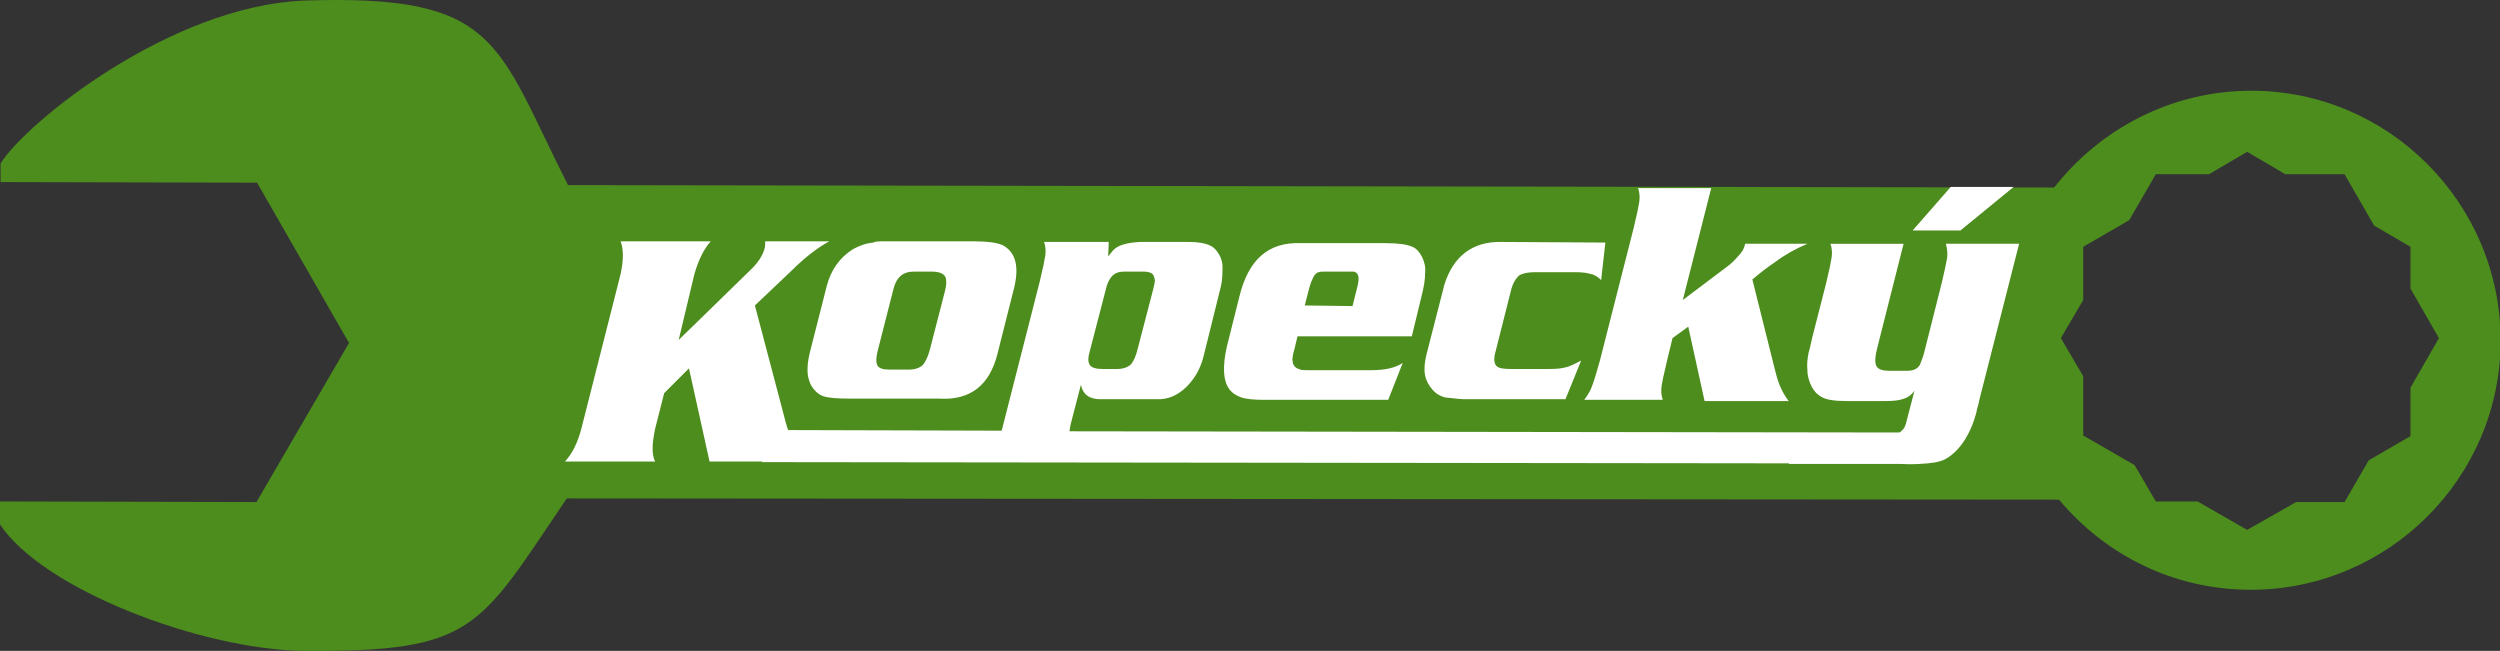
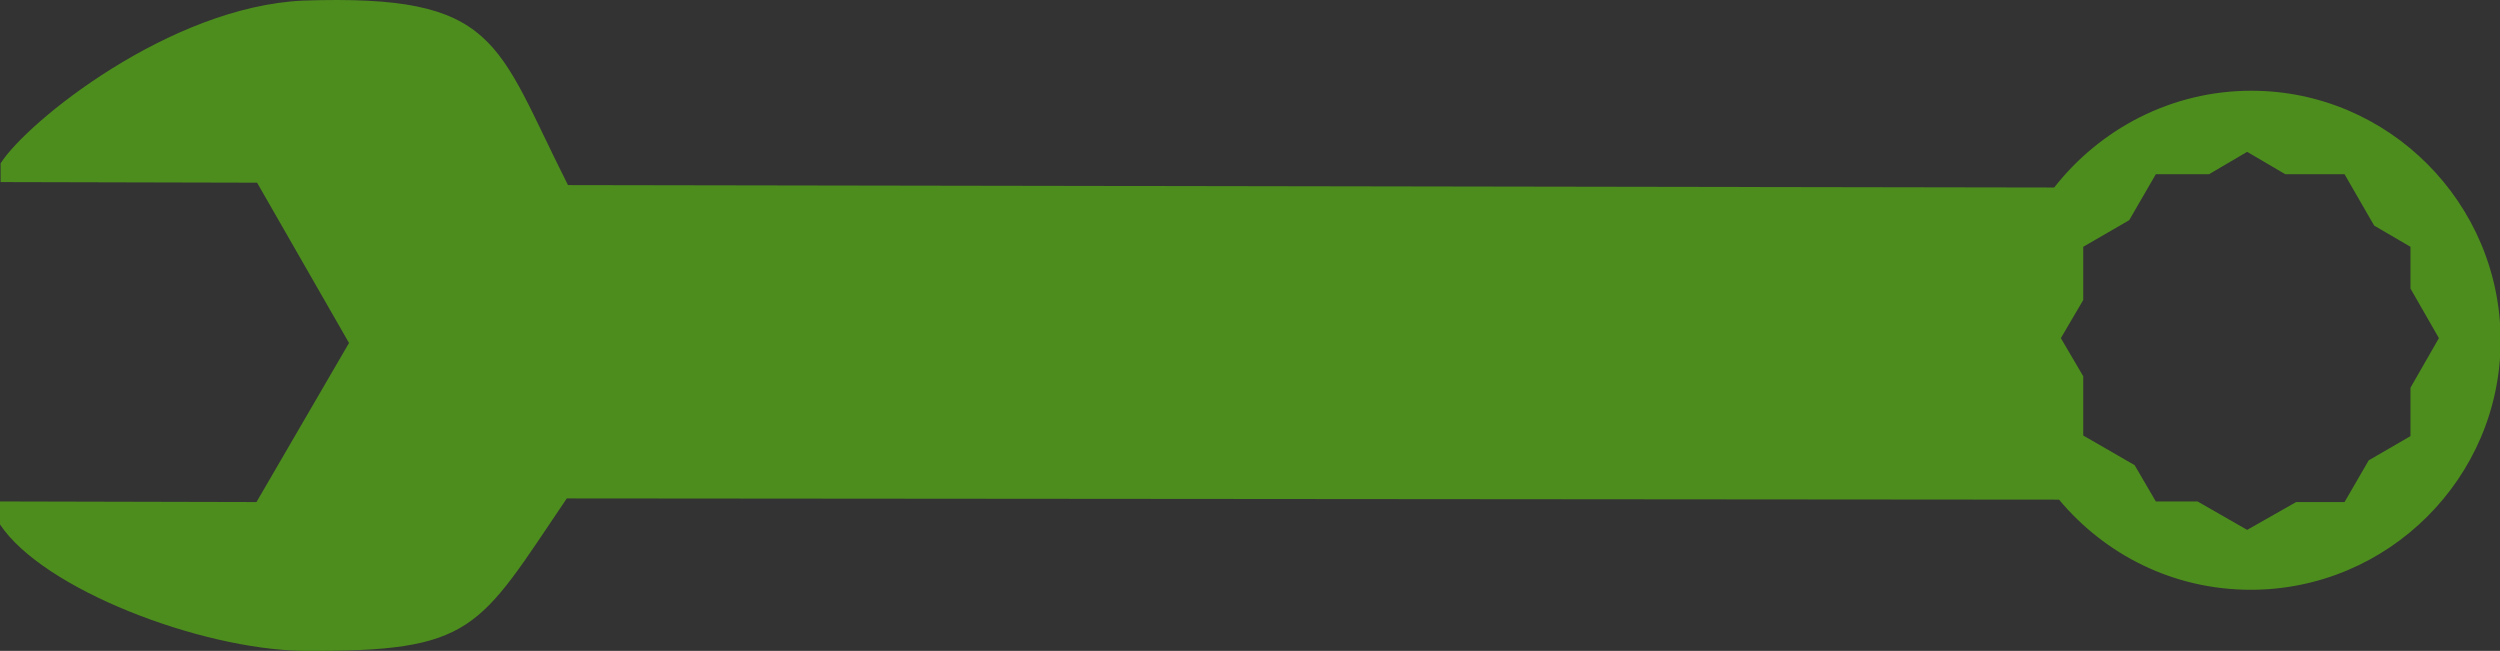
<svg xmlns="http://www.w3.org/2000/svg" version="1.1" id="Layer_1" x="0px" y="0px" viewBox="0 0 413.3 107.6" style="enable-background:new 0 0 413.3 107.6;" xml:space="preserve">
  <rect x="0" y="0" width="413.3" height="107.6" fill="#333333" stroke="none" />
  <style type="text/css">
	.st0{fill-rule:evenodd;clip-rule:evenodd;fill:#4D8D1D;}
	.st1{fill-rule:evenodd;clip-rule:evenodd;fill:#FFFFFF;}
</style>
  <g>
    <path class="st0" d="M371.5,87.6l-8.2-4.7l-6.9,0l-3.5-6l-8.5-4.9l0-9.8l-3.7-6.3l3.7-6.3l0-8.8l7.6-4.4l4.4-7.6l8.8,0l6.3-3.7   l6.3,3.7l9.8,0l4.9,8.5l6,3.5l0,6.9l4.7,8.2l-4.7,8.2l0,8l-6.9,4l-4,6.9l-8,0 M340.4,82.6L93.7,82.4C79,104.1,78.5,107.8,50,107.6   c-17-0.3-42.9-10.2-50-20.9l0-3.8l42.4,0.1l15.3-26.3L42.5,30.2L0.1,30.1c0,0,0,0,0,0l0-3.1c4.4-6.9,28-25.9,50-26.9   C82.5-1,81.9,6.9,93.9,30.6l245.7,0.4C347.2,21.3,359,15,372.2,15c22.7,0,41.2,18.6,41.2,41.3c0,22.7-18.6,41.2-41.3,41.2   C359.3,97.5,348,91.7,340.4,82.6z" />
-     <path class="st1" d="M332.9,30.9l-8.8,7.2l-7.9,0l6.3-7.2 M279.1,54l-2.6,1.9l-0.9,3.7c-0.5,2.1-0.8,3.5-0.9,4.2   c-0.1,0.7-0.1,1.5,0.2,2.3l-13,0c0.6-0.8,1.1-1.6,1.3-2.3c0.3-0.7,0.7-2.1,1.3-4.2l5.6-22c0.5-2.1,0.8-3.5,0.9-4.2   c0.1-0.7,0.1-1.5-0.2-2.3l12.1,0l-4.7,18.5l7.3-5.5c0.7-0.5,1.3-1.1,1.9-1.8c0.6-0.6,0.9-1.2,1-1.6c0-0.1,0.1-0.2,0.1-0.4l10.3,0   c-1.9,0.8-3.7,1.8-5.3,3c-1.2,0.8-2.5,1.8-3.8,2.9l3.8,15.2c0.3,1.2,0.6,2.1,0.9,2.7c0.3,0.7,0.7,1.4,1.3,2.2l-13.9,0L279.1,54z    M265.4,40.1l-0.7,6.2c-0.5-0.5-1.1-0.9-1.7-1c-0.7-0.2-1.5-0.3-2.5-0.3l-6.8,0c-1.1,0-2,0.2-2.5,0.5c-0.6,0.5-1.1,1.3-1.4,2.5   l-2.6,10.3c-0.3,1.1-0.2,1.9,0.3,2.3c0.4,0.3,1.1,0.4,2.3,0.4l6.4,0c1.2,0,2.2-0.1,3.1-0.4c0.5-0.2,1.2-0.5,2.1-1l-2.6,6.4L242,66   c-0.3,0-1.4-0.1-3.1-0.3c-0.8-0.2-1.5-0.6-2.1-1.3c-0.6-0.7-1-1.4-1.2-2.3c-0.2-1-0.1-2.1,0.2-3.4l3-11.7c1.5-4.7,4.7-7.1,9.4-7   L265.4,40.1z M223.6,50.6l0.7-2.8c0.3-1.1,0.4-1.9,0.2-2.3c-0.1-0.3-0.3-0.5-0.7-0.6c-0.1,0-0.4,0-0.9,0l-3.6,0   c-0.7,0-1.1,0-1.3,0.1c-0.4,0.1-0.8,0.5-1,1.1c-0.2,0.4-0.4,0.9-0.6,1.7l-0.7,2.7L223.6,50.6z M233.4,55.6l-18.9,0l-0.5,2.1   c-0.3,1-0.4,1.7-0.3,2.1c0.1,0.7,0.5,1.1,1.3,1.3c0.2,0.1,0.7,0.1,1.6,0.1l10.1,0c2.3,0,4-0.4,5.2-1.2l-2.4,6.1l-20.4,0   c-1.7,0-3-0.1-3.9-0.4c-0.8-0.3-1.5-0.7-2-1.4c-1-1.4-1.1-3.7-0.4-6.9l2.1-8.4c1.5-6.1,4.8-9,10.1-8.8l14.1,0c2,0,3.5,0.2,4.4,0.6   c0.7,0.3,1.2,0.9,1.6,1.7s0.6,1.7,0.5,2.6c0,1.1-0.2,2.4-0.6,3.9L233.4,55.6z M182.2,61l2.5,0c1,0,1.8-0.3,2.3-0.8   c0.4-0.5,0.8-1.3,1.1-2.6l2.5-9.6c0.2-0.9,0.4-1.5,0.3-1.8c-0.1-0.5-0.2-0.8-0.5-1c-0.3-0.2-0.8-0.3-1.4-0.3l-3.1,0   c-0.9,0-1.5,0.2-2,0.7c-0.5,0.5-0.9,1.3-1.1,2.3l-2.7,10.4c-0.3,1.1-0.2,1.8,0.2,2.2C180.6,60.8,181.2,61,182.2,61z M147.7,47.8   l-2.6,10.2c-0.3,1.2-0.3,2,0,2.5c0.3,0.4,0.9,0.6,1.9,0.6l3.3,0c1,0,1.8-0.3,2.3-0.8c0.4-0.5,0.8-1.3,1.1-2.4l2.5-9.7   c0.3-1.1,0.3-1.9,0.1-2.4c-0.3-0.6-1.1-0.9-2.3-0.9l-2.9,0C149.3,44.9,148.2,45.8,147.7,47.8z M146.3,39.9l14.8,0   c2.1,0,3.6,0.2,4.6,0.6c2.3,1.2,2.9,3.7,1.8,7.7l-2.6,10.3c-1.3,5.2-4.5,7.7-9.6,7.4l-14.5,0c-2.3,0-3.8-0.1-4.7-0.4   c-0.6-0.2-1.1-0.6-1.6-1.2c-0.5-0.6-0.7-1.2-0.9-2c-0.2-1.1-0.1-2.5,0.3-4.1l2.8-11c0.7-2.6,2.1-4.6,4.3-6c1.1-0.6,2.2-1,3.4-1.1   C144.7,39.9,145.3,39.9,146.3,39.9z M112.2,56.2L124,44.7c1.3-1.2,2.1-2.5,2.4-3.6c0.1-0.3,0.1-0.7,0.1-1.2l10.6,0   c-1.7,0.9-3.9,2.5-6.4,5l-5.9,5.6l4.8,18.2c0.2,0.8,0.4,1.6,0.7,2.4l35.3,0.1l6.3-24.7c0.5-2.1,0.8-3.5,0.9-4.2   c0.1-0.7,0.1-1.5-0.2-2.3l10.7,0l-0.1,2.4c0.4-0.5,0.7-0.9,0.9-1.1c0.8-0.8,2.3-1.2,4.4-1.3l8,0c2.2,0,3.7,0.4,4.4,1.2   c0.9,1,1.3,2.1,1.2,3.5c0,1.1-0.1,2.1-0.3,2.8L199,58.8c-0.5,2.1-1.5,3.8-2.8,5.1c-1.5,1.5-3.2,2.2-5.1,2.1l-9.2,0   c-1.8,0-2.9-0.8-3.2-2.4l-1.3,5c-0.3,1.1-0.5,1.9-0.6,2.7l137.2,0.2c0.2-0.1,0.3-0.2,0.4-0.3c0.4-0.4,0.6-0.6,0.9-2l1.2-4.6   c-0.5,0.7-1.1,1.1-1.7,1.3c-0.8,0.3-1.8,0.4-3,0.4l-6.5,0c-2,0-3.4-0.2-4.2-0.7c-0.6-0.3-1.2-0.9-1.6-1.7c-0.4-0.8-0.7-1.7-0.7-2.7   c-0.1-1,0-1.9,0.2-2.9c0.1-0.3,0.3-1.1,0.6-2.5l2.3-9c0.5-2.1,0.8-3.5,0.9-4.2c0.1-0.7,0.1-1.5-0.2-2.3l12.1,0l-4.3,17   c-0.4,1.5-0.5,2.6-0.2,3.2c0.3,0.6,1.1,0.8,2.2,0.8l2.9,0c1,0,1.7-0.3,2.1-1c0.2-0.5,0.6-1.4,0.9-2.8l2.7-10.7   c0.5-2.1,0.8-3.5,0.9-4.2c0.1-0.7,0-1.5-0.2-2.3l12.1,0l-6.6,25.9c0,0.2-0.1,0.4-0.2,0.9c-0.1,0.3-0.2,0.6-0.2,0.8   c-0.9,3.7-2.8,6.7-5.2,8c-0.9,0.5-2.3,0.7-4.3,0.8c-0.3,0-1.2,0.1-3,0l-18.6,0l0.1-0.1l-169.8-0.2l0-0.1l-8.7,0l-3.4-15.4l-4.1,4.1   l-1.5,5.9c-0.5,2.4-0.6,4.2,0,5.4l-14.9,0c1.2-1.3,2.1-3.1,2.7-5.4l6.5-25.6c0.5-2.3,0.5-4.1,0-5.4l14.9,0c-1.1,1.2-2,3-2.7,5.4   L112.2,56.2z" />
  </g>
</svg>